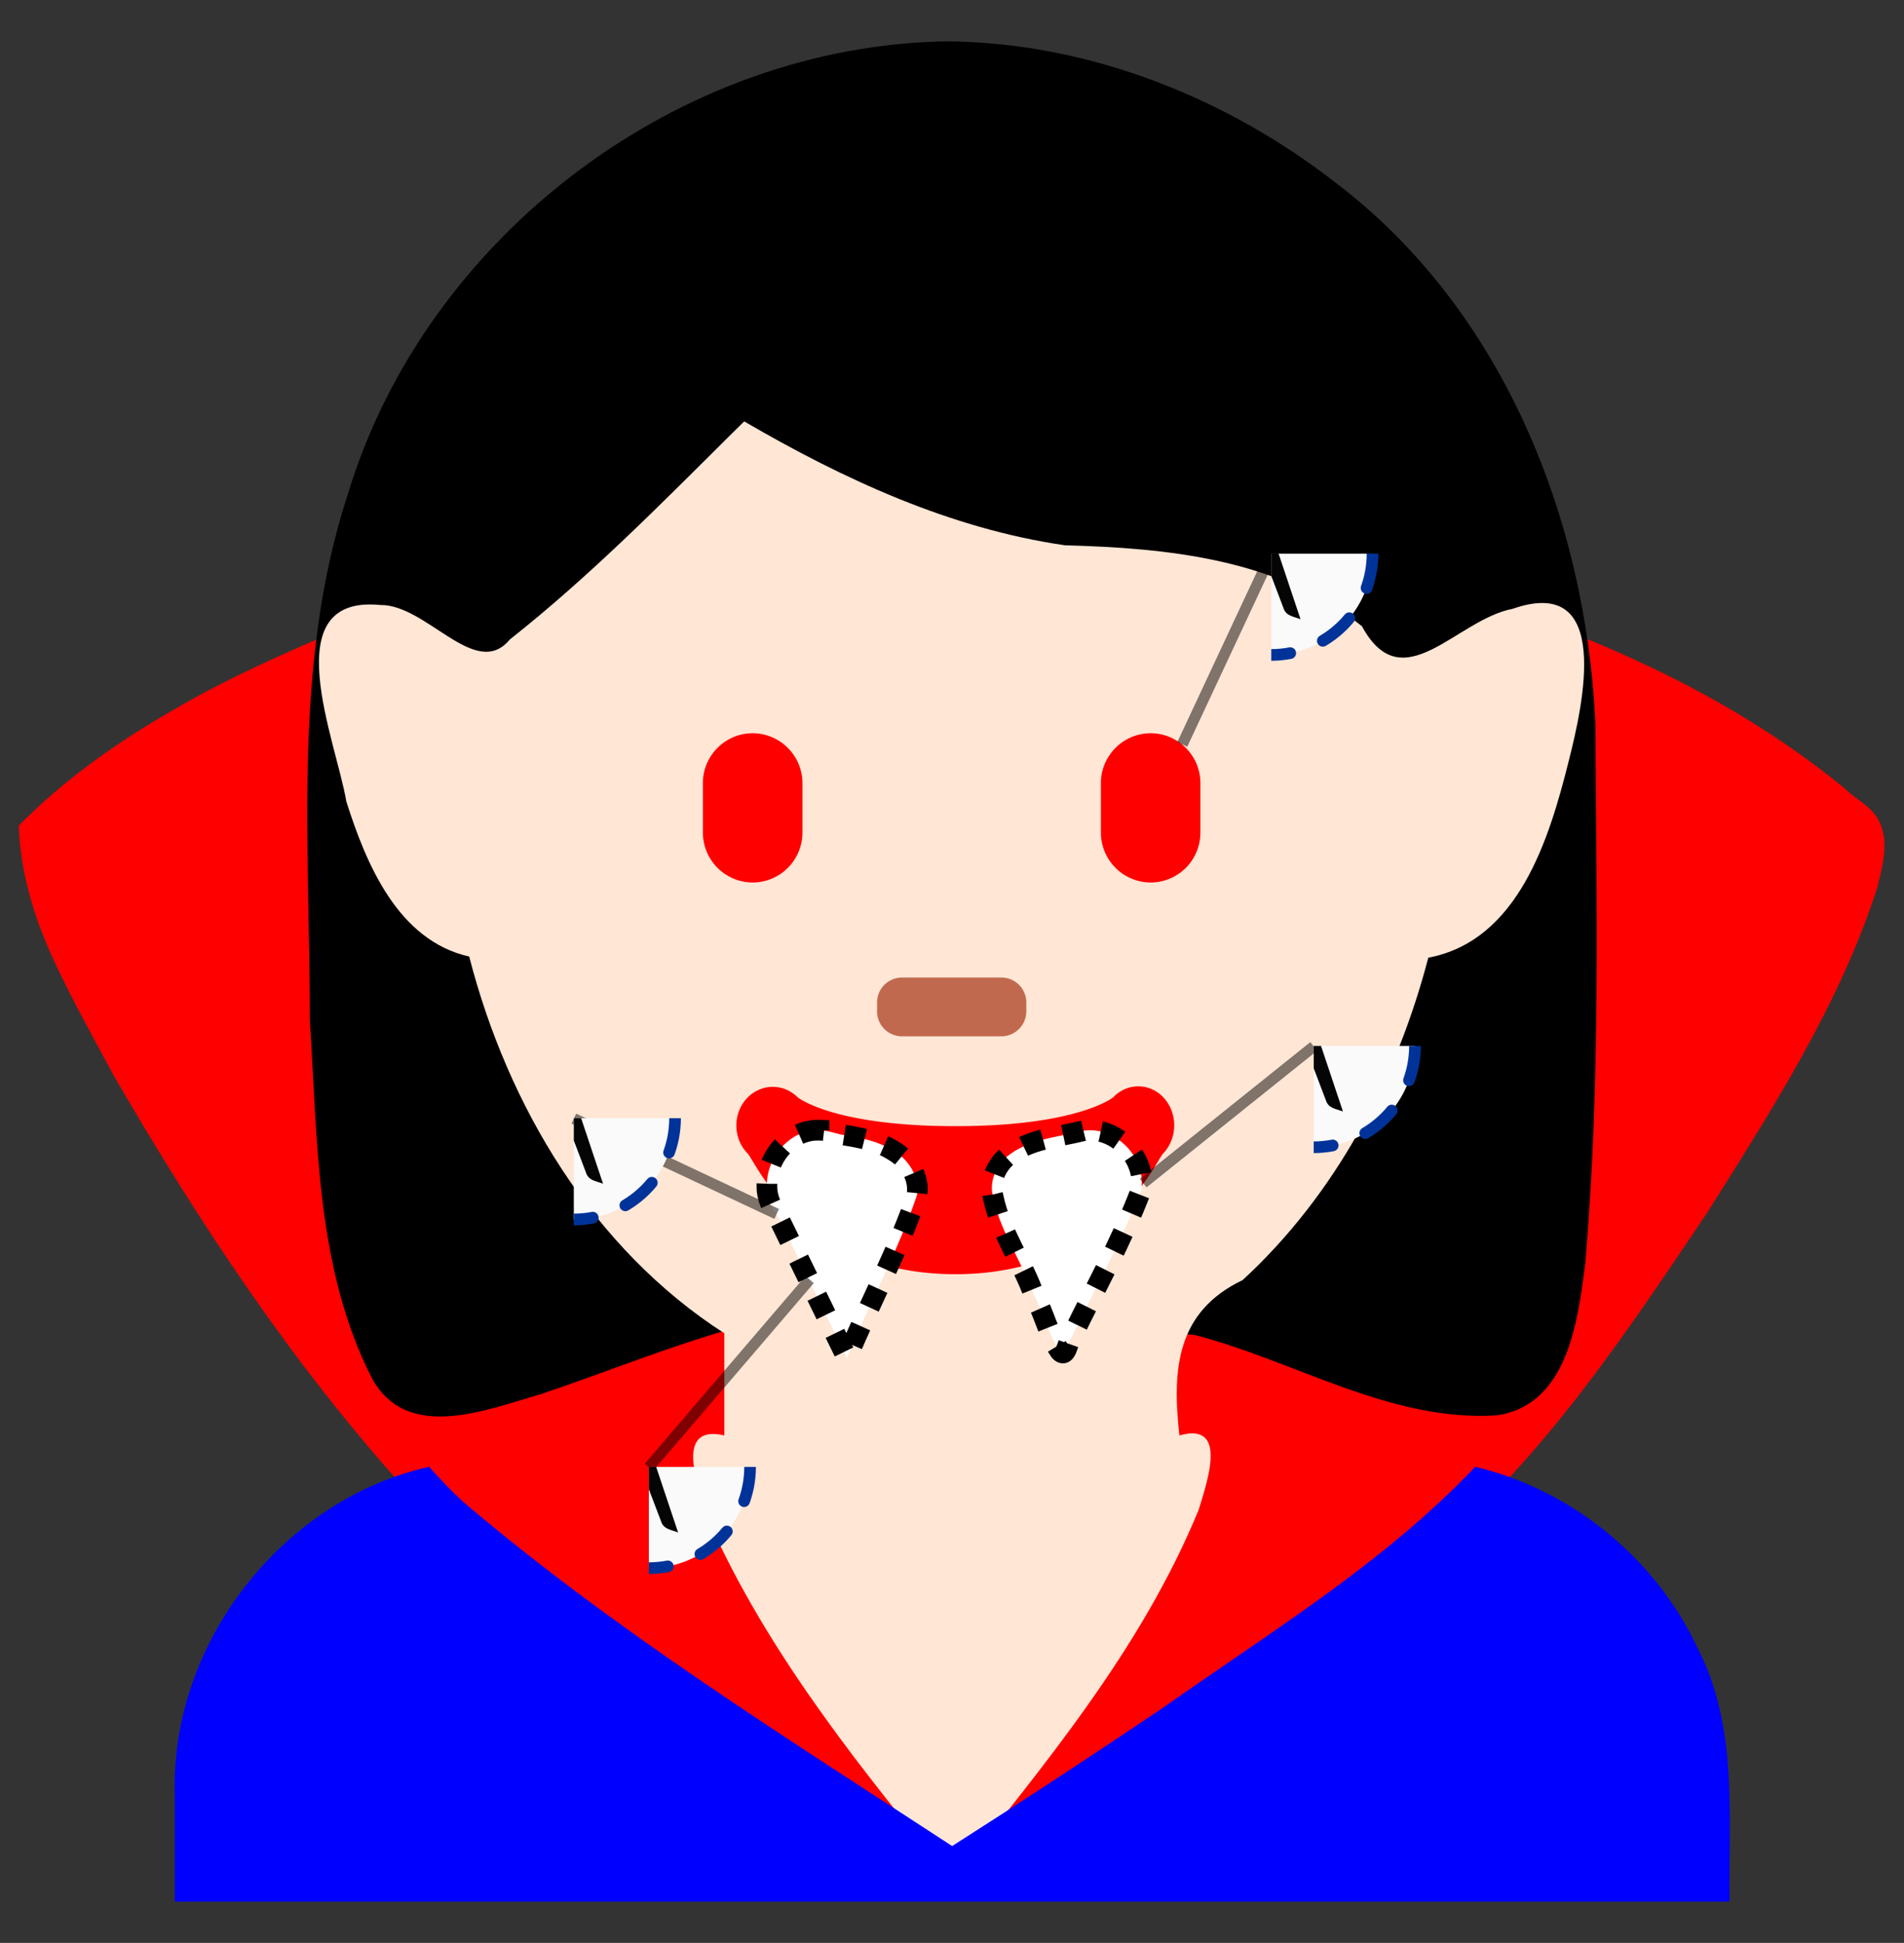
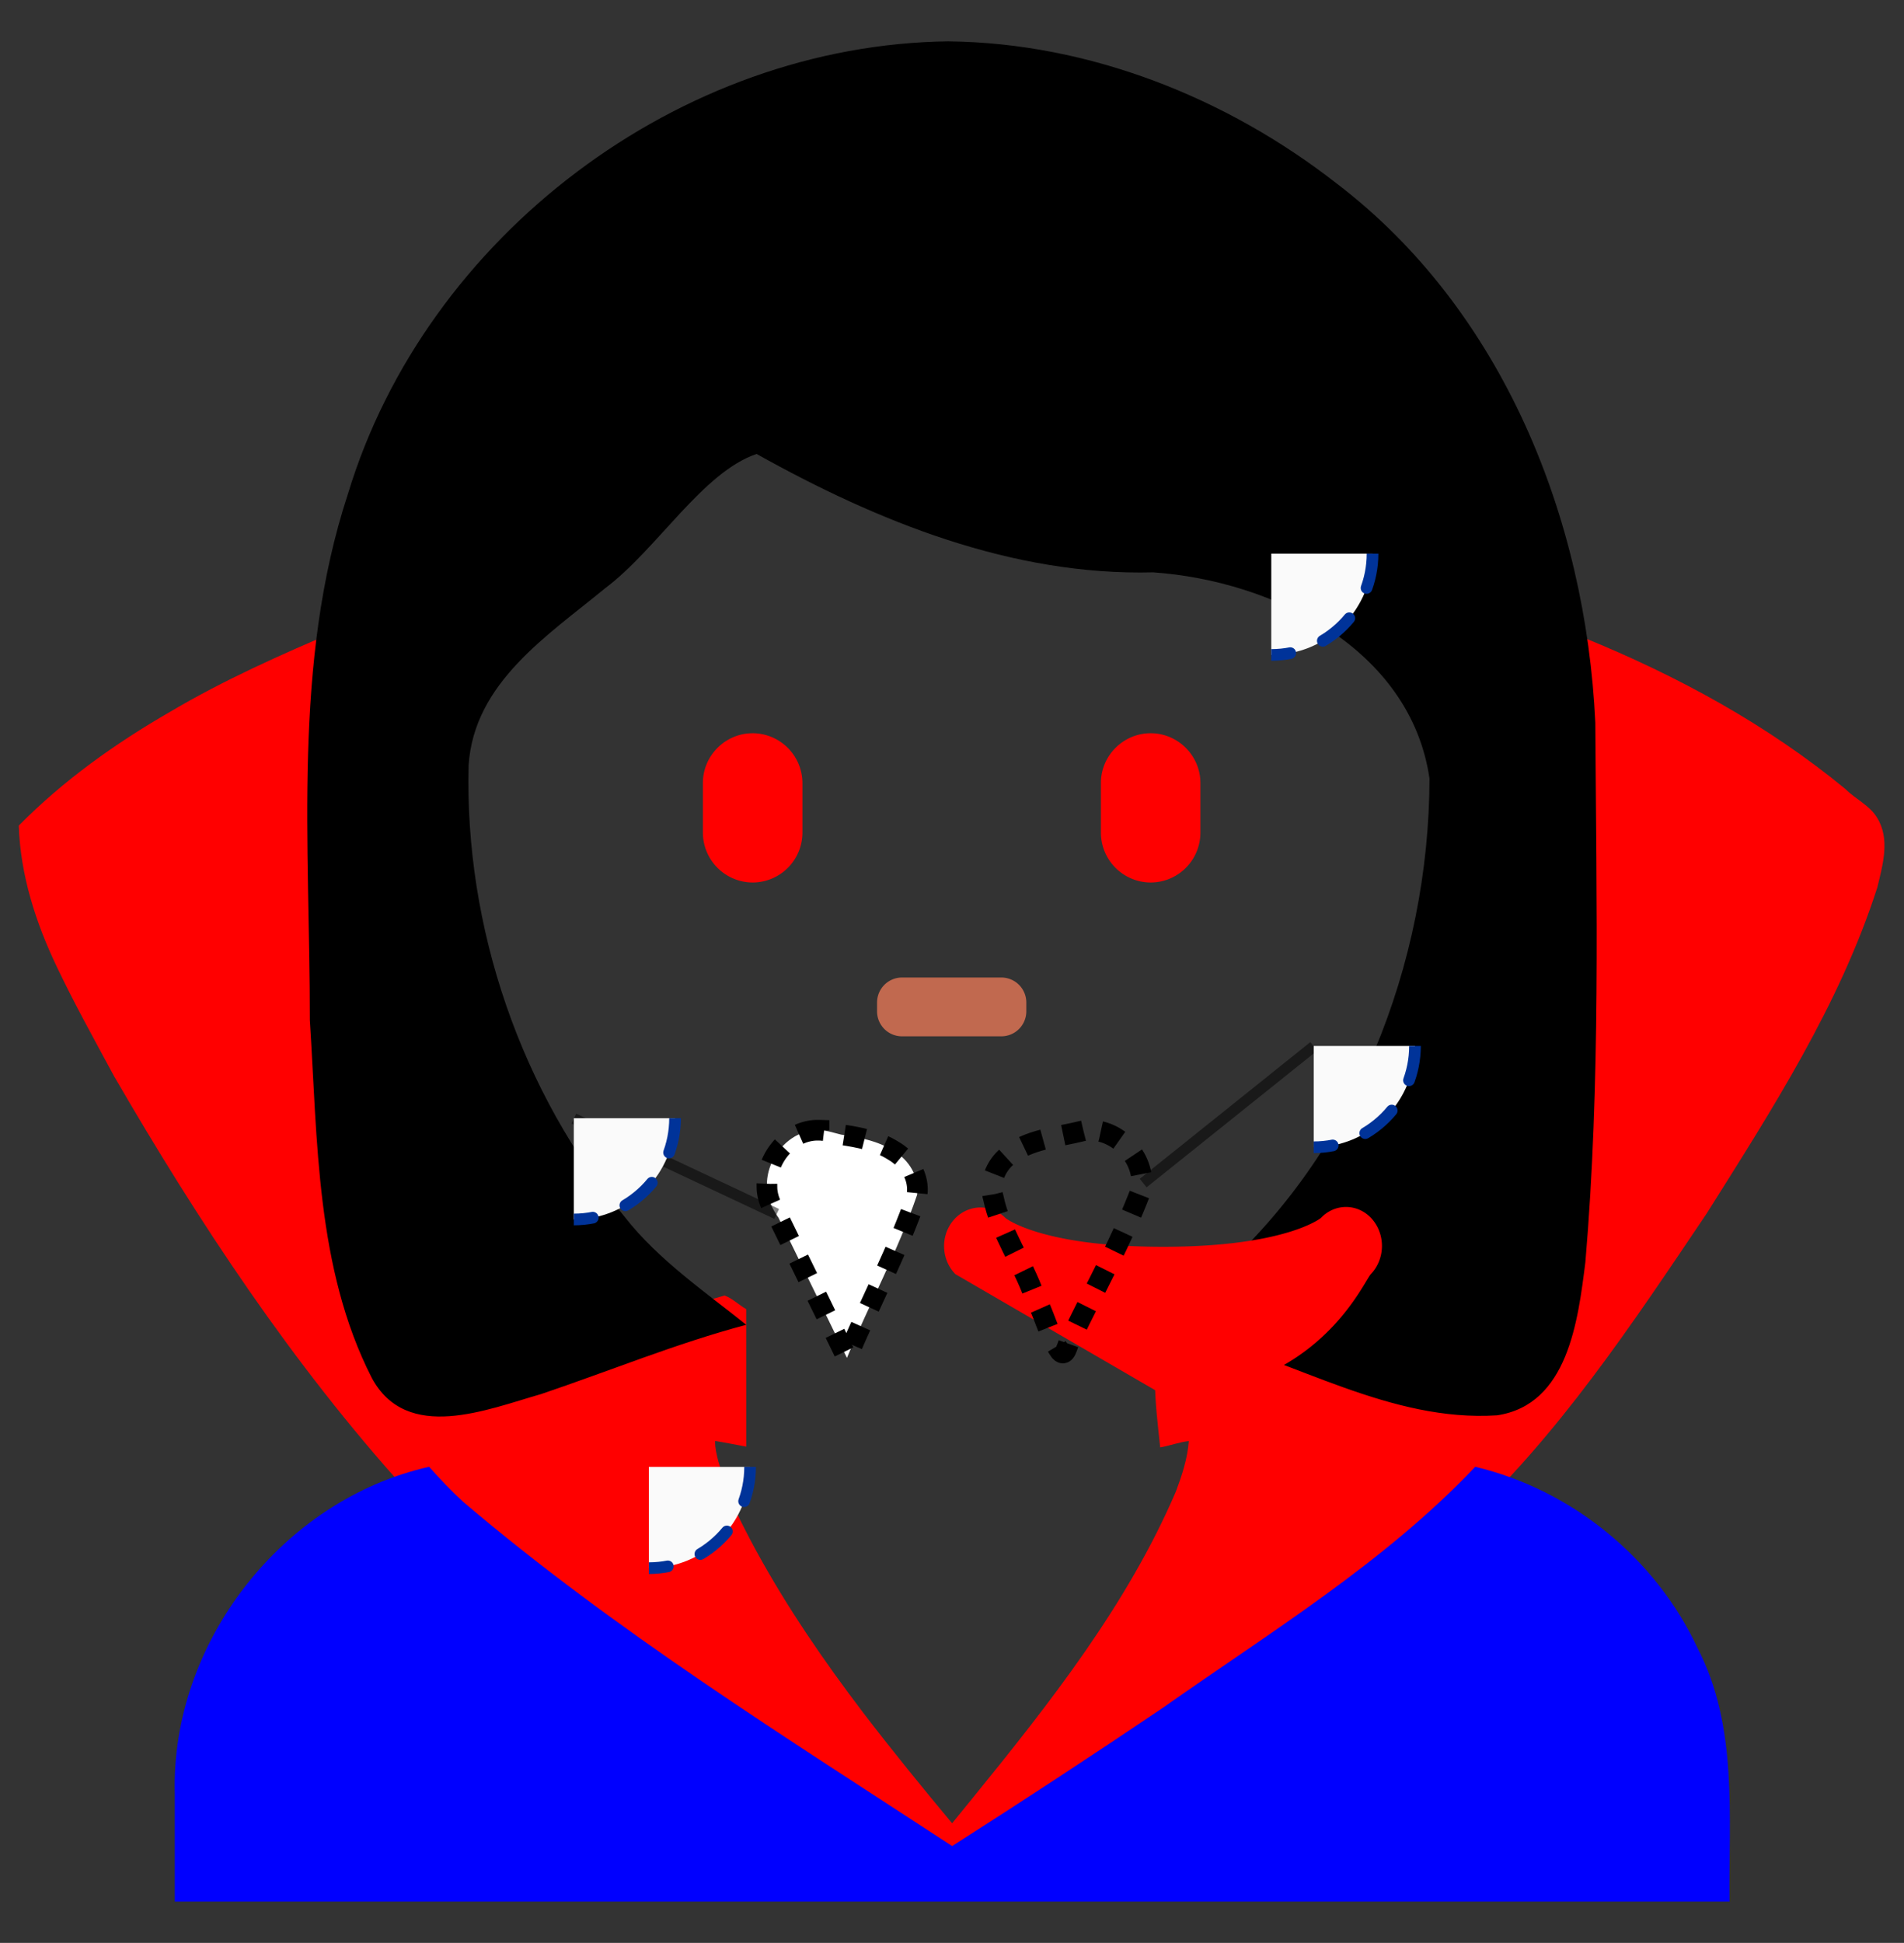
<svg xmlns="http://www.w3.org/2000/svg" xmlns:ns1="http://sodipodi.sourceforge.net/DTD/sodipodi-0.dtd" xmlns:ns2="http://www.inkscape.org/namespaces/inkscape" xmlns:ns3="http://inkstitch.org/namespace" xmlns:xlink="http://www.w3.org/1999/xlink" width="46.077mm" height="47.014mm" viewBox="0 0 46.077 47.014" version="1.1" id="svg8" ns1:docname="woman-vampire-light-skin-tone-5.svg" ns2:version="1.0.1 (1.0.1+r75)">
  <rect x="0" y="0" width="46.077" height="47.014" fill="#333333" stroke="none" />
  <ns1:namedview id="base" pagecolor="#ffffff" bordercolor="#666666" borderopacity="1.0" ns2:pageopacity="0.0" ns2:pageshadow="2" ns2:zoom="6.706642" ns2:cx="57.904494" ns2:cy="126.64554" ns2:document-units="mm" ns2:current-layer="layer2" showgrid="false" fit-margin-top="1" fit-margin-left="1" fit-margin-right="1" fit-margin-bottom="1" ns2:object-nodes="false" ns2:snap-global="false" ns2:window-width="2139" ns2:window-height="1741" ns2:window-x="1747" ns2:window-y="159" ns2:window-maximized="0" showguides="false" ns2:document-rotation="0" />
  <defs id="defs2">
    <symbol id="inkstitch_trim">
      <title id="inkstitch_title9282">Trim the thread after sewing this object.</title>
      <path id="inkstitch_circle13405" d="m 9.247,-8.6e-6 c 1.8e-6,2.452 -0.974,4.804 -2.708,6.538 C 4.804,8.272 2.452,9.247 -2.1625959e-5,9.247 -2.452,9.247 -4.804,8.272 -6.538,6.538 -8.272,4.804 -9.247,2.452 -9.247,-8.6e-6 c 6e-7,-2.452 0.974,-4.804 2.708,-6.538 1.734,-1.734 4.086,-2.708 6.538,-2.708 C 5.107,-9.247 9.247,-5.107 9.247,-8.6e-6 c 0,0 0,0 0,0" style="opacity:1;vector-effect:none;fill:#fafafa;fill-opacity:1;fill-rule:evenodd;stroke:#003399;stroke-width:1.065;stroke-linecap:round;stroke-linejoin:miter;stroke-miterlimit:4;stroke-dasharray:3.195, 3.195;stroke-dashoffset:0;stroke-opacity:1" ns2:connector-curvature="0" />
-       <path style="color:#000000;font-style:normal;font-variant:normal;font-weight:normal;font-stretch:normal;font-size:medium;line-height:normal;font-family:sans-serif;font-variant-ligatures:normal;font-variant-position:normal;font-variant-caps:normal;font-variant-numeric:normal;font-variant-alternates:normal;font-feature-settings:normal;text-indent:0;text-align:start;text-decoration:none;text-decoration-line:none;text-decoration-style:solid;text-decoration-color:#000000;letter-spacing:normal;word-spacing:normal;text-transform:none;writing-mode:lr-tb;direction:ltr;text-orientation:mixed;dominant-baseline:auto;baseline-shift:baseline;text-anchor:start;white-space:normal;shape-padding:0;clip-rule:nonzero;display:inline;overflow:visible;visibility:visible;opacity:1;isolation:auto;mix-blend-mode:normal;color-interpolation:sRGB;color-interpolation-filters:linearRGB;solid-color:#000000;solid-opacity:1;vector-effect:none;fill:#050505;fill-opacity:1;fill-rule:evenodd;stroke:none;stroke-width:1.414;stroke-linecap:butt;stroke-linejoin:miter;stroke-miterlimit:4;stroke-dasharray:none;stroke-dashoffset:0;stroke-opacity:1;color-rendering:auto;image-rendering:auto;shape-rendering:auto;text-rendering:auto;enable-background:accumulate" d="m -3,-5.983 c -1.306,0 -2.375,1.069 -2.375,2.375 0,1.306 1.069,2.375 2.375,2.375 0.587,0 1.119,-0.224 1.535,-0.58 0,0 0.617,1.621 0.617,1.621 0,0 -2.299,6.018 -2.299,6.018 0.987,-0.125 1.237,-0.262 1.674,-0.975 0,0 1.33,-3.189 1.33,-3.189 0,0 1.236,3.25 1.236,3.25 0.232,0.779 0.843,0.792 1.578,1.072 0,0 -2.055,-6.143 -2.055,-6.143 0,0 0.73,-1.75 0.73,-1.75 0.428,0.417 1.011,0.676 1.652,0.676 1.306,0 2.375,-1.069 2.375,-2.375 0,-1.306 -1.069,-2.375 -2.375,-2.375 -1.062,0 -1.957,0.713 -2.258,1.68 0,0 -0.012,-0.016 -0.012,-0.016 0,0 -0.803,2.102 -0.803,2.102 0,0 -0.592,-1.766 -0.592,-1.766 -0.182,-1.128 -1.159,-2 -2.336,-2 0,0 -2e-5,-3e-5 -2e-5,-3e-5 m 0,1 c 0.765,0 1.375,0.61 1.375,1.375 0,0.765 -0.61,1.375 -1.375,1.375 -0.765,0 -1.375,-0.61 -1.375,-1.375 0,-0.765 0.61,-1.375 1.375,-1.375 0,0 0,0 0,0 m 6,0 c 0.765,0 1.375,0.61 1.375,1.375 0,0.765 -0.61,1.375 -1.375,1.375 -0.765,0 -1.375,-0.61 -1.375,-1.375 0,-0.765 0.61,-1.375 1.375,-1.375 0,0 0,0 0,0" id="inkstitch_path13416" ns2:connector-curvature="0" />
    </symbol>
  </defs>
  <g transform="translate(-8.457,-28.993)" ns2:label="Embroidery" id="layer2" ns2:groupmode="layer">
    <path id="path938" style="display:inline;fill:#ff0000;stroke-width:1.331" ns2:label="cape" d="m 46.419,45.116 c 0.105,0.796 0.131,1.598 0.124,2.399 0.02,2.571 0.052,5.168 -0.024,7.724 -0.025,0.798 -0.06,1.595 -0.107,2.392 -0.069,1.017 -0.121,2.092 -0.381,3.102 -0.161,0.616 -0.446,1.307 -1.093,1.561 -0.445,0.157 -0.931,0.081 -1.392,0.049 -1.925,-0.233 -3.654,-1.164 -5.492,-1.706 -0.378,-0.131 -0.771,-0.201 -1.17,-0.228 -0.101,0.066 -0.12,0.267 -0.19,0.384 -0.44,1.022 -0.272,2.157 -0.16,3.225 0.221,-0.039 0.485,-0.134 0.692,-0.154 -0.032,0.428 -0.164,0.824 -0.31,1.216 -1.176,2.742 -3.053,5.125 -4.924,7.426 -0.165,0.202 -0.33,0.405 -0.494,0.607 -0.732,-0.878 -1.476,-1.792 -2.156,-2.682 -0.946,-1.244 -1.833,-2.535 -2.581,-3.905 -0.083,-0.151 -0.201,-0.374 -0.293,-0.556 -0.271,-0.513 -0.46,-1.064 -0.627,-1.617 -0.041,-0.161 -0.082,-0.325 -0.079,-0.492 0.252,0.04 0.503,0.093 0.754,0.138 6.4e-5,-1.109 -4.68e-4,-2.218 -5.17e-4,-3.327 -0.176,-0.102 -0.342,-0.265 -0.523,-0.33 -1.626,0.462 -3.192,1.098 -4.801,1.61 -0.778,0.215 -1.572,0.526 -2.394,0.427 -0.458,-0.046 -0.81,-0.4 -0.969,-0.806 -0.9,-1.847 -1.097,-3.919 -1.222,-5.936 -0.039,-0.714 -0.083,-1.471 -0.123,-2.201 -0.001,-2.084 -0.101,-4.167 -0.04,-6.251 0.007,-0.182 0.014,-0.435 0.025,-0.616 0.034,-0.778 0.116,-1.553 0.183,-2.328 -1.394,0.591 -2.782,1.208 -4.084,1.98 -1.327,0.765 -2.584,1.662 -3.656,2.75 0.038,1.195 0.411,2.353 0.926,3.428 0.427,0.896 0.91,1.765 1.382,2.639 2.047,3.532 4.315,6.967 7.068,10.013 2.189,2.183 4.862,3.813 7.391,5.563 1.726,1.138 3.459,2.267 5.216,3.357 0.186,0.049 -0.081,0.257 -0.102,0.378 -0.14,0.196 -0.116,0.245 0.103,0.121 0.204,-0.084 0.408,-0.168 0.611,-0.252 0.27,0.109 0.541,0.218 0.811,0.328 -0.1,-0.179 -0.2,-0.359 -0.3,-0.538 0.424,-0.215 0.808,-0.506 1.217,-0.751 3.614,-2.307 7.247,-4.614 10.565,-7.326 2.378,-2.199 4.164,-4.911 5.956,-7.569 1.584,-2.517 3.22,-5.054 4.133,-7.896 0.131,-0.547 0.317,-1.174 -0.01,-1.692 -0.182,-0.298 -0.519,-0.443 -0.76,-0.686 -1.885,-1.553 -4.059,-2.738 -6.327,-3.661 -0.157,-0.067 -0.314,-0.133 -0.471,-0.2 0.033,0.296 0.066,0.592 0.099,0.888 z" />
    <path id="path942" style="display:inline;stroke-width:1.344" ns2:label="cheveux" d="m 31.423,29.993 c -6.52,0.074 -12.651,4.708 -14.543,10.942 -1.352,4.107 -0.922,8.494 -0.925,12.743 0.189,2.907 0.145,6.007 1.501,8.661 0.849,1.57 2.789,0.761 4.096,0.388 1.655,-0.558 3.273,-1.227 4.964,-1.676 -0.962,-0.774 -2.128,-1.569 -2.935,-2.604 -2.522,-3.017 -3.882,-7.013 -3.784,-10.932 0.129,-2.002 1.913,-3.142 3.308,-4.29 1.258,-0.946 2.354,-2.805 3.662,-3.247 2.93,1.637 6.186,2.952 9.599,2.865 2.886,0.201 6.227,1.84 6.685,4.989 -0.009,4.474 -1.807,9.089 -5.229,12.06 -0.581,0.53 -2.228,1.268 -0.455,1.405 2.434,0.626 4.738,2.111 7.32,1.944 1.718,-0.257 1.958,-2.296 2.136,-3.702 0.371,-4.341 0.268,-8.708 0.241,-13.06 -0.23,-4.942 -2.242,-9.984 -6.261,-13.047 -2.659,-2.077 -5.986,-3.398 -9.379,-3.438 z" ns3:fill_underlay_angle="" ns3:angle="90" />
-     <path id="path946" style="display:inline;fill:#ffe6d5;stroke-width:1.344" ns2:label="visage" d="m 26.179,39.473 c -1.739,1.729 -3.461,3.476 -5.387,4.997 -0.824,0.996 -2.003,-0.851 -3.133,-0.837 -2.578,-0.252 -1.064,3.293 -0.822,4.751 0.481,1.515 1.249,3.367 2.975,3.756 0.929,3.614 2.99,7.069 6.174,9.116 1.72e-4,0.824 3.45e-4,1.648 5.17e-4,2.472 -1.408,-0.323 -0.459,1.696 -0.23,2.392 1.442,3.082 3.601,5.757 5.745,8.374 2.236,-2.8 4.592,-5.624 5.964,-8.968 0.209,-0.692 0.718,-2.133 -0.466,-1.798 -0.185,-1.615 -0.063,-2.997 1.529,-3.759 2.247,-2.067 3.729,-4.866 4.493,-7.801 2.187,-0.414 2.931,-2.888 3.401,-4.769 0.338,-1.331 1.067,-4.521 -1.361,-3.673 -1.367,0.26 -2.662,2.236 -3.645,0.421 -2.02,-1.629 -4.693,-1.891 -7.188,-1.959 -2.771,-0.401 -5.361,-1.599 -7.762,-2.998 -0.096,0.095 -0.192,0.189 -0.288,0.284 z" ns3:fill_underlay_row_spacing_mm="0.3" />
    <path id="path936" style="display:inline;fill:#0000ff;stroke-width:1.344" ns2:label="pull" d="m 18.841,64.487 c -3.557,0.801 -6.252,4.266 -6.154,7.911 0,0.87 0,1.739 0,2.609 12.542,0 25.083,0 37.625,0 -0.025,-2.061 0.212,-4.234 -0.774,-6.134 -1.013,-2.173 -3.047,-3.832 -5.38,-4.386 -2.201,2.323 -4.968,4.004 -7.568,5.838 -1.682,1.135 -3.379,2.248 -5.091,3.339 C 27.464,71.026 23.345,68.463 19.665,65.334 19.374,65.067 19.104,64.78 18.841,64.487 Z" ns3:angle="30" />
    <path style="display:inline;fill:#ff0000;stroke-width:1.344" d="m 36.303,50.348 a 1.209,1.209 0 0 1 -1.204,-1.205 v -1.203 c 0,-0.662 0.543,-1.204 1.204,-1.204 0.662,0 1.204,0.543 1.204,1.204 v 1.203 a 1.207,1.207 0 0 1 -1.204,1.205" id="path1750" ns2:label="oeil" />
    <path style="display:inline;fill:#ff0000;stroke-width:1.344" d="m 26.671,50.348 a 1.209,1.209 0 0 1 -1.204,-1.205 v -1.203 c 0,-0.662 0.543,-1.204 1.204,-1.204 a 1.209,1.209 0 0 1 1.205,1.204 v 1.203 a 1.208,1.208 0 0 1 -1.205,1.205" id="path956" ns2:label="oeil" />
    <path fill="#c1694f" d="m 32.691,54.07 h -2.407 a 0.603,0.603 0 0 1 -0.602,-0.602 v -0.218 a 0.605,0.605 0 0 1 0.602,-0.603 h 2.407 a 0.605,0.605 0 0 1 0.603,0.603 v 0.218 a 0.605,0.605 0 0 1 -0.603,0.602" id="path958" style="display:inline;stroke-width:1.344" ns2:label="nez" />
-     <path fill="#c1694f" d="m 31.579,59.826 c -3.701,0 -4.838,-2.718 -5.027,-2.919 a 0.881,0.935 0 0 1 1.212,-1.358 c 0.07,0.054 0.969,0.695 3.815,0.695 2.956,0 3.811,-0.692 3.819,-0.699 a 0.86,0.914 0 0 1 1.227,0.018 0.902,0.958 0 0 1 -0.02,1.342 c -0.189,0.203 -1.325,2.921 -5.027,2.921 z" id="path962" style="display:inline;fill:#ff0000;stroke-width:1.385" ns2:label="bouche" />
+     <path fill="#c1694f" d="m 31.579,59.826 a 0.881,0.935 0 0 1 1.212,-1.358 c 0.07,0.054 0.969,0.695 3.815,0.695 2.956,0 3.811,-0.692 3.819,-0.699 a 0.86,0.914 0 0 1 1.227,0.018 0.902,0.958 0 0 1 -0.02,1.342 c -0.189,0.203 -1.325,2.921 -5.027,2.921 z" id="path962" style="display:inline;fill:#ff0000;stroke-width:1.385" ns2:label="bouche" />
    <path id="path966" style="display:inline;fill:#ffffff;stroke:none;stroke-width:0.5;stroke-miterlimit:4;stroke-dasharray:0.5, 0.5;stroke-dashoffset:0;stroke-opacity:1" ns2:label="dent d" d="m 28.279,56.342 c -0.714,-0.022 -1.289,0.676 -1.262,1.364 -0.003,0.279 0.125,0.534 0.281,0.756 0.552,1.13 1.105,2.259 1.655,3.39 0.547,-1.322 1.235,-2.586 1.697,-3.943 0.063,-0.435 -0.198,-0.854 -0.567,-1.067 -0.381,-0.244 -0.833,-0.327 -1.272,-0.394 -0.175,-0.042 -0.349,-0.104 -0.532,-0.106 z" ns3:fill_underlay_row_spacing_mm="0.3" />
-     <path id="path970" style="display:inline;fill:#ffffff;stroke:none;stroke-width:0.5;stroke-miterlimit:4;stroke-dasharray:0.5, 0.5;stroke-dashoffset:0;stroke-opacity:1" ns2:label="dent g" d="m 34.676,56.355 c -0.628,0.159 -1.331,0.199 -1.852,0.626 -0.276,0.237 -0.437,0.63 -0.33,0.988 0.176,0.854 0.709,1.571 0.994,2.386 0.245,0.427 0.335,0.93 0.62,1.335 0.156,0.178 0.184,-0.237 0.28,-0.333 0.568,-1.188 1.219,-2.338 1.686,-3.572 0.132,-0.776 -0.618,-1.549 -1.398,-1.43 z" ns3:fill_underlay_row_spacing_mm="0.3" ns3:underlay_underpath="True" />
    <g id="group1" transform="matrix(0.265,0,0,0.265,13.854,32.207)" ns2:label="Ink/Stitch Command: Trim thread after sewing this object">
-       <path d="M 95.732,38.465 87.601,55.847" id="connector1" style="fill:none;stroke:#000000;stroke-width:1px;stroke-opacity:0.5" ns2:connection-end="#path1750" ns2:connection-start="#use1" ns2:connector-type="polyline" ns2:label="connector" ns2:connector-curvature="0" />
      <use height="100%" id="use1" width="100%" x="95.729" y="38.43" ns2:label="command marker" xlink:href="#inkstitch_trim" />
    </g>
    <g id="group3" transform="matrix(0.265,0,0,0.265,2.461,36.602)" ns2:label="Ink/Stitch Command: Trim thread after sewing this object">
      <path d="m 75.03,73.431 18.525,8.705" id="connector3" style="fill:none;stroke:#000000;stroke-width:1px;stroke-opacity:0.5" ns2:connection-end="#path966" ns2:connection-start="#use3" ns2:connector-type="polyline" ns2:label="connector" ns2:connector-curvature="0" />
      <use height="100%" id="use3" width="100%" x="75.027" y="73.395" ns2:label="command marker" xlink:href="#inkstitch_trim" />
    </g>
    <g id="group4" transform="matrix(0.265,0,0,0.265,15.133,34.757)" ns2:label="Ink/Stitch Command: Trim thread after sewing this object">
      <path d="M 94.781,73.798 79.203,86.28" id="connector4" style="fill:none;stroke:#000000;stroke-width:1px;stroke-opacity:0.5" ns2:connection-end="#path970" ns2:connection-start="#use4" ns2:connector-type="polyline" ns2:label="connector" ns2:connector-curvature="0" />
      <use height="100%" id="use4" width="100%" x="94.778" y="73.762" ns2:label="command marker" xlink:href="#inkstitch_trim" />
    </g>
    <path id="path1064" style="display:inline;fill:none;stroke:#000000;stroke-width:0.5;stroke-miterlimit:4;stroke-dasharray:0.5, 0.5;stroke-dashoffset:0;stroke-opacity:1" ns2:label="dent d" d="m 28.279,56.342 c -0.714,-0.022 -1.289,0.676 -1.262,1.364 -0.003,0.279 0.125,0.534 0.281,0.756 0.552,1.13 1.105,2.259 1.655,3.39 0.547,-1.322 1.235,-2.586 1.697,-3.943 0.063,-0.435 -0.198,-0.854 -0.567,-1.067 -0.381,-0.244 -0.833,-0.327 -1.272,-0.394 -0.175,-0.042 -0.349,-0.104 -0.532,-0.106 z" ns3:fill_underlay_row_spacing_mm="0.3" />
    <path id="path1066" style="display:inline;fill:none;stroke:#000000;stroke-width:0.5;stroke-miterlimit:4;stroke-dasharray:0.5, 0.5;stroke-dashoffset:0;stroke-opacity:1" ns2:label="dent g" d="m 34.676,56.355 c -0.628,0.159 -1.331,0.199 -1.852,0.626 -0.276,0.237 -0.437,0.63 -0.33,0.988 0.176,0.854 0.709,1.571 0.994,2.386 0.245,0.427 0.335,0.93 0.62,1.335 0.156,0.178 0.184,-0.237 0.28,-0.333 0.568,-1.188 1.219,-2.338 1.686,-3.572 0.132,-0.776 -0.618,-1.549 -1.398,-1.43 z" ns3:fill_underlay_row_spacing_mm="0.3" ns3:underlay_underpath="True" />
    <g id="group2" transform="matrix(0.265,0,0,0.265,6.176,44.855)" ns2:label="Ink/Stitch Command: Trim thread after sewing this object">
-       <path d="M 67.863,74.128 82.546,56.982" id="connector2" style="fill:none;stroke:#000000;stroke-width:1px;stroke-opacity:0.5" ns2:connection-end="#path1064" ns2:connection-start="#use2" ns2:connector-type="polyline" ns2:label="connector" ns2:connector-curvature="0" />
      <use height="100%" id="use2" width="100%" x="67.861" y="74.092" ns2:label="command marker" xlink:href="#inkstitch_trim" />
    </g>
  </g>
</svg>